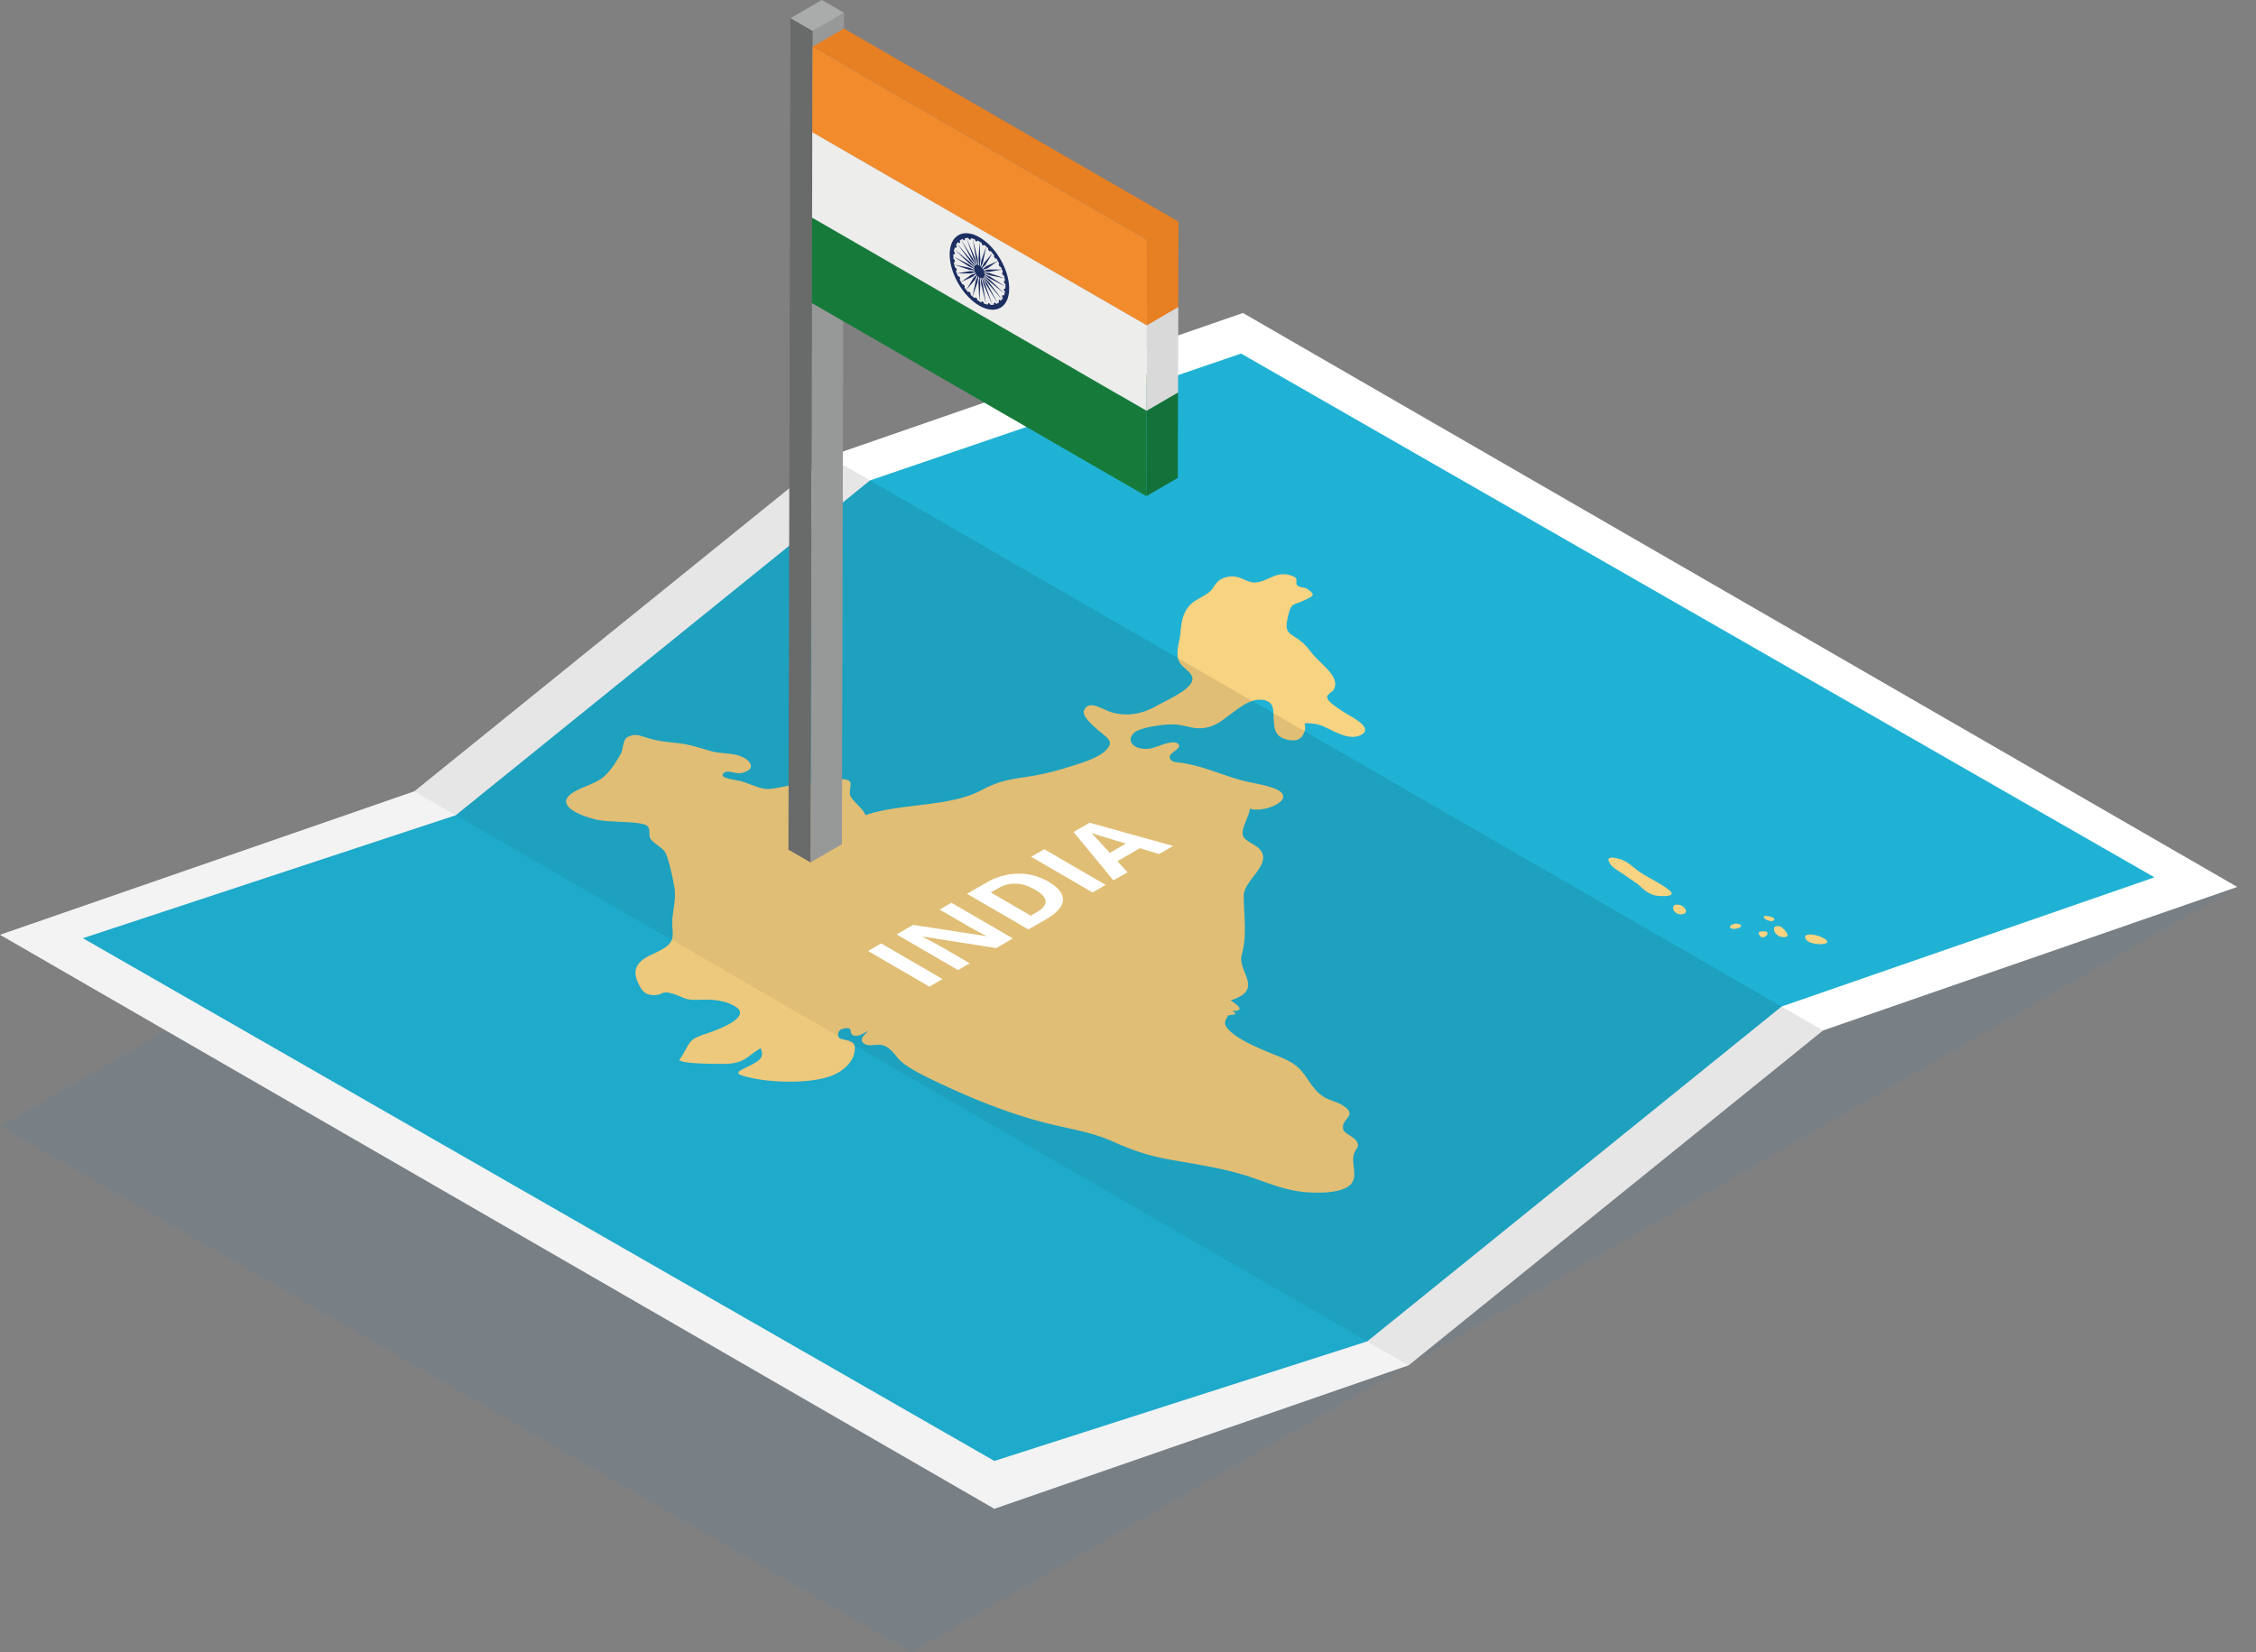
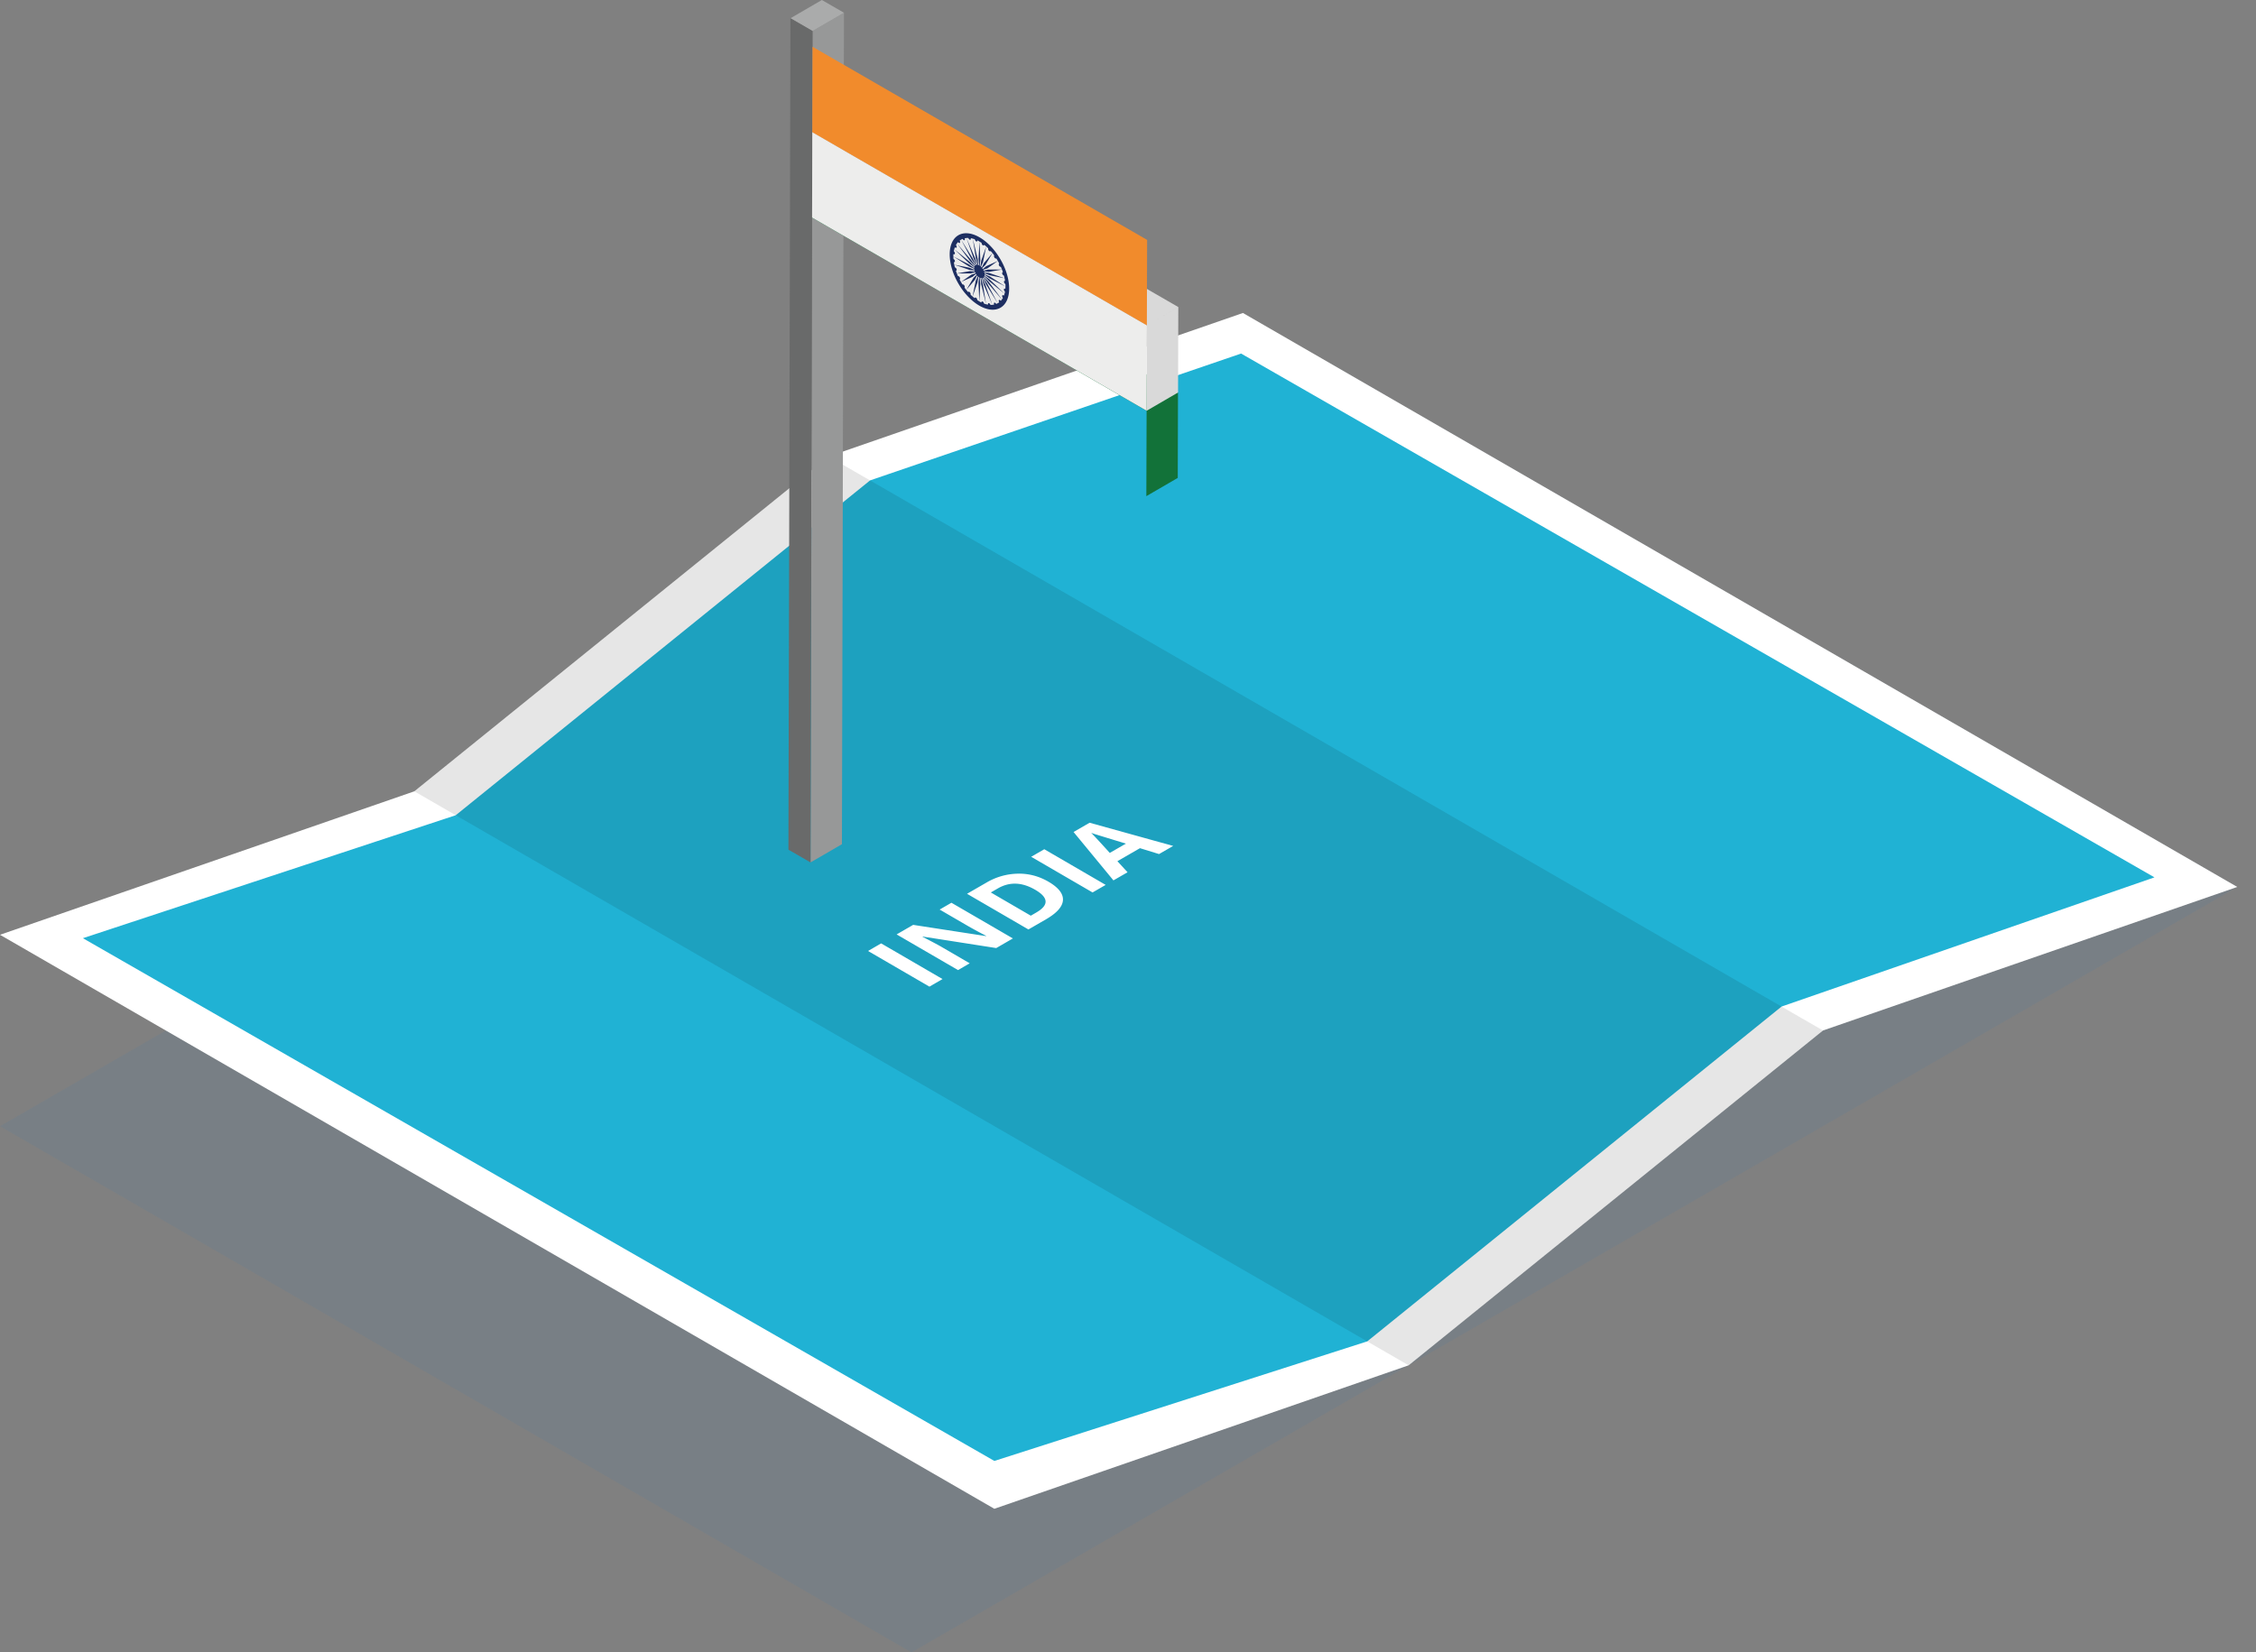
<svg xmlns="http://www.w3.org/2000/svg" width="86" height="63" fill="none">
  <rect width="100%" height="100%" fill="#808080" stroke="none" />
  <path d="m0 42.94 50.54-29.18 34.746 20.057-50.54 29.184L0 42.94Z" fill="#5E809D" style="mix-blend-mode:multiply" opacity=".2" />
  <path d="M85.286 33.817 69.493 39.29 53.699 52.055l-15.794 5.471L0 35.641l15.794-5.47 15.794-12.766 15.793-5.472 37.905 21.884Z" fill="#fff" />
  <path d="m37.906 55.702 14.214-4.559 15.794-12.766 14.215-4.926L47.311 13.48l-14.143 4.836-15.794 12.766L3.16 35.771l34.746 19.931Z" fill="#20B2D4" />
-   <path d="M67.68 35.323c.047-.028.128-.026.246.03-.002.001.078.071.142.15.064.08.111.167.043.206a.265.265 0 0 1-.14.02c-.3-.017-.426-.328-.292-.406Zm-.608.211a.219.219 0 0 1 .088-.022c.303-.028.243.13.127.197-.066.038-.15.046-.194-.025-.028-.045-.085-.113-.022-.15Zm1.784.126c.108-.063.389-.02.593.077.22.106.243.18.172.221-.141.081-.648.04-.766-.127-.062-.086-.05-.142.001-.172Zm-2.846-.397a.363.363 0 0 1 .281-.031c.114.038.097.09.032.128-.082.048-.243.076-.331.035-.077-.035-.05-.092.018-.132Zm-42.095-7.154c.262-.152.43-.078.725.013.438.136.662.153 1.164.207.515.056.845.182 1.305.311.316.088.748.075 1.03.161.431.132.64.426.355.59a.854.854 0 0 1-.265.087c-.187.033-.448-.118-.602-.029a.19.19 0 0 0-.069.069c-.095.154.441.208.666.262.298.072.717.293 1.022.302.283.008.79-.146 1.093-.164.48-.029 1.854-.365 2.057-.125.088.104-.059.419.03.571.146.25.462.453.568.714 1.366-.463 3.192-.302 4.404-.943.625-.33.96-.403 1.796-.524a10.298 10.298 0 0 0 1.562-.374c.37-.113.815-.249 1.135-.433.1-.058.187-.12.256-.188.345-.341.083-.462-.244-.742-.196-.168-.677-.567-.577-.791a.327.327 0 0 1 .13-.157c.236-.136.625.149.932.235.624.175 1.191.037 1.664-.228.195-.109.486-.248.753-.402.304-.176.576-.37.637-.562.1-.311-.37-.478-.498-.755-.146-.315.024-.737.054-1.059.033-.367.06-.776.384-1.105.083-.084.19-.152.302-.216.252-.144.33-.192.398-.245.193-.152.23-.371.458-.503.638-.31.922.145 1.297.124.53-.029.85-.519 1.485-.224.205.095.017.24.143.343.101.082.275.058.363.121.252.179.27.237.11.329a3 3 0 0 1-.207.104c-.195.095-.32.115-.41.167-.067.039-.114.095-.155.213-.053.153-.128.475-.12.625.011.256.225.325.485.515.255.187.38.387.563.598.331.379.997.826.753 1.282-.054.1-.25.181-.255.283-.01.182.428.443.612.568.27.182 1.182.597.696.878-.583.306-1.266-.343-1.76-.408-.25-.033-.349-.04-.384-.02-.048.028.023.108-.012.247-.03.121-.087.264-.22.342-.12.069-.3.086-.579-.01-.403-.139-.372-.548-.394-.777-.022-.23.077-.683-.495-.709-.213-.01-.427.077-.617.187s-.356.242-.472.324c-.167.117-.332.264-.533.381-.139.08-.296.146-.483.178-.442.075-.713-.089-1.12-.121-.398-.031-1.219.083-1.545.271-.402.306-.11.708.505.65.313-.029.982-.428 1.152-.143.078.131-.367.314-.352.454.024.227.24.187.55.242.848.153 1.46.461 2.27.672.47.123 1.578.243 1.502.636-.017.091-.11.181-.242.257-.278.161-.732.259-1.025.167-.028.292-.31.708-.274.983.033.245.464.358.647.56.511.566-.606 1.18-.607 1.775 0 .789.14 1.479-.078 2.265-.15.545.657 1.162-.052 1.572a1.773 1.773 0 0 1-.374.153c.127.079.446.294.308.374-.039.023-.116.034-.245.029.128.071.145.105.112.124-.024.014-.076.02-.13.027a.423.423 0 0 0-.142.034c-.116.21-.179.294 0 .502.357.413 1.245.771 1.885 1.028.74.297.885.49 1.211.975.131.195.301.423.544.58.214.138.496.187.714.321.645.395-.039.503.034.898.037.197.396.294.508.47.132.206.021.236-.069.433-.169.367.143.875-.128 1.199a.623.623 0 0 1-.169.137c-.38.22-1.082.223-1.59.181-.874-.072-1.65-.458-2.424-.683-.893-.259-1.814-.391-2.76-.561-.845-.152-1.477-.384-2.167-.694-.796-.358-1.669-.477-2.576-.709-1.582-.405-3.212-1.105-4.524-1.755-.337-.167-.66-.346-.922-.556-.224-.179-.36-.516-.695-.631-.28-.096-.61.103-.8-.129-.118-.143.12-.323.227-.441-.284.168-.406.221-.54.194-.21-.041-.08-.263-.22-.278a.469.469 0 0 0-.288.042.217.217 0 0 0-.058.336c.04.04.39.072.494.16.126.108.09.266.071.384-.043.273-.27.564-.614.763a1.96 1.96 0 0 1-.165.084c-.794.353-2.352.314-3.236.101-.454-.109-.504-.164-.29-.288a4.14 4.14 0 0 1 .221-.114c.108-.053.202-.099.282-.145.25-.145.35-.281.23-.567-.28.166-.43.315-.618.423-.204.118-.453.187-.963.176-.25-.005-1.402-.002-1.53-.151.06-.03.302-.487.311-.504.092-.167.174-.256.294-.325s.276-.118.517-.203c.246-.086.57-.212.82-.356.354-.204.558-.446.174-.667-.374-.215-.819-.257-1.304-.24-.634.023-.543-.065-1.013-.219-.503-.165-.393.071-.825.04-.338-.024-.44-.276-.519-.432-.209-.416-.159-.743.326-1.023.06-.034.123-.067.195-.099.158-.072.285-.134.388-.194.377-.218.423-.394.384-.814-.049-.533.17-1.031.07-1.571-.074-.394-.165-.858-.31-1.236-.099-.257-.443-.363-.6-.597-.078-.117.023-.405-.148-.503-.297-.169-1.468-.106-1.939-.225-.643-.163-1.458-.516-.983-.938.052-.046.114-.088.181-.127a3.81 3.81 0 0 1 .453-.21c.16-.067.32-.134.456-.213a1.16 1.16 0 0 0 .176-.121c.3-.254.518-.616.68-.904.074-.133.074-.523.242-.625l.003.002Zm37.847 4.649c.29.087.525.339.747.488.338.227.842.458 1.135.705.101.086.1.14.042.172-.118.068-.473.042-.603.013-.302-.067-.496-.305-.666-.436-.136-.105-.3-.2-.432-.3-.108-.082-.46-.29-.536-.378-.123-.145-.173-.261-.097-.305.057-.033.186-.025.41.042v-.001Zm-.165.124-.002-.002.002.002Zm2.24 1.633c.038-.022.096-.031.176-.017.188.033.342.25.203.332a.27.27 0 0 1-.111.029c-.28.018-.413-.261-.268-.344Zm3.41.417c.057-.033.415.03.391.125a.072.072 0 0 1-.035.046c-.109.063-.414-.073-.363-.166a.017.017 0 0 1 .006-.006l.001.001Z" fill="#F8D382" />
  <path opacity=".1" d="m15.793 30.17 15.794-12.765 37.905 21.884-15.794 12.766L15.793 30.17Z" fill="#040000" />
-   <path opacity=".05" d="m53.699 52.055-15.794 5.47L0 35.642l15.794-5.471 37.905 21.885Z" fill="#040000" />
  <path d="m33.59 35.969 2.34 1.36-.5.289-2.34-1.36.5-.289Zm5.212-2.659c.414-.007.802.096 1.164.306.385.224.57.46.554.706-.016.247-.232.49-.649.731l-.667.385-2.34-1.36.74-.427a2.428 2.428 0 0 1 1.198-.34v-.002Zm.707 1.478c.481-.278.465-.566-.048-.864-.503-.292-.978-.309-1.424-.05l-.266.153 1.524.886.214-.124Zm-3.239-.368 2.342 1.36-.635.367-2.796-.437-.015.008c.333.17.567.294.7.37l1.1.64-.445.259-2.341-1.36.63-.364 2.776.428.01-.007a19.24 19.24 0 0 1-.668-.361l-1.108-.644.45-.26Zm3.539-2.041 2.34 1.36-.5.288-2.34-1.36.5-.288Zm1.728-1.01 3.185.884-.538.31-.728-.224-.86.496.387.422-.538.31-1.52-1.845.612-.353Zm.769 1.15.614-.354c-.663-.202-1.037-.317-1.123-.344a3.77 3.77 0 0 1-.2-.067c.1.1.338.356.709.766Z" fill="#fff" />
  <path d="m30.975 1.183 1.198-.696-.078 31.7-1.197.695.077-31.699Z" fill="#979898" />
  <path d="M30.133.696 31.33 0l.844.487-1.198.696-.843-.487Z" fill="#AAABAB" />
  <path d="m30.975 1.183-.077 31.699-.843-.487.077-31.699.843.487Z" fill="#696A6A" />
  <path d="m43.708 15.661 1.198-.696-.009 3.256-1.198.696.01-3.256ZM30.953 8.297l1.197-.696 12.755 7.364-1.198.696-12.754-7.364Z" fill="#127239" />
-   <path d="m43.708 15.661-.009 3.256-12.754-7.364.01-3.256 12.753 7.364Z" fill="#167B3A" />
  <path d="m43.72 12.403 1.198-.696-.01 3.258-1.197.696.01-3.258ZM30.965 5.039l1.198-.696 12.754 7.364-1.197.696-12.755-7.364Z" fill="#D9D9D9" />
  <path d="m43.721 12.403-.01 3.258-12.754-7.364.009-3.258 12.755 7.364Z" fill="#EDEDEC" />
-   <path d="m43.728 9.147 1.197-.696-.01 3.256-1.196.696.009-3.256ZM30.973 1.783l1.198-.696L44.925 8.45l-1.197.696-12.755-7.364Z" fill="#E77F23" />
  <path d="m43.729 9.147-.01 3.256-12.754-7.364.009-3.256 12.755 7.364Z" fill="#F18B2C" />
  <path d="m37.076 11.304.188-.543.03-.211.031.022-.025.214.033.705a1.805 1.805 0 0 1-.08-.051c.003-.028-.016-.067-.043-.087a.016.016 0 0 0-.007-.004c-.023-.013-.044-.004-.049.02a1.535 1.535 0 0 1-.077-.064m.256.186.036-.666-.023-.241.031.013.028.245.185.758a.895.895 0 0 1-.079-.025.11.11 0 0 0-.049-.076l-.007-.003c-.027-.011-.045.007-.043.038a1.025 1.025 0 0 1-.08-.042m-.64-.643a1.697 1.697 0 0 1-.059-.098l.446-.198.124-.109.024.036-.12.115-.27.457.328-.384.08-.165.027.03-.076.17-.122.602a1.31 1.31 0 0 1-.077-.073c.01-.022-.002-.062-.027-.088a.09.09 0 0 0-.019-.015c-.019-.011-.037-.009-.046.008a2.162 2.162 0 0 1-.139-.174c.017-.014.012-.053-.009-.084a.098.098 0 0 0-.03-.028c-.015-.008-.029-.01-.039-.001m1.141.774-.267-.767-.12-.253.026-.007.123.252.442.711a.352.352 0 0 1-.058.03.113.113 0 0 0-.039-.044.04.04 0 0 0-.029-.006c-.022.007-.026.04-.01.072a.533.533 0 0 1-.14.013.108.108 0 0 0-.046-.06.056.056 0 0 0-.019-.007c-.025-.002-.036.024-.027.057a.685.685 0 0 1-.076-.016l-.119-.741-.074-.257.03.004.078.256.325.763Zm.365-.208-.498-.663-.183-.196.012-.027.185.193.583.476a.801.801 0 0 1-.024.074.064.064 0 0 0-.017-.013c-.019-.011-.038-.009-.046.008-.01.024 0 .063.025.089a.504.504 0 0 1-.082.113.096.096 0 0 0-.029-.028c-.015-.009-.029-.01-.039-.001-.016.016-.012.054.01.085a.404.404 0 0 1-.057.035l-.395-.738-.157-.233.02-.018.16.23.531.616m-1.846-1.547a.73.73 0 0 1-.002-.093l.595.382.2.087.003.039-.197-.081-.567-.112.583.197.186.021.013.042-.185-.016-.499.088h.532l.162-.046.02.041-.16.051-.397.281a1.868 1.868 0 0 1-.054-.098c.021-.007.025-.041.008-.076a.106.106 0 0 0-.039-.044.042.042 0 0 0-.03-.006 1.675 1.675 0 0 1-.079-.206c.024.002.036-.024.026-.059a.105.105 0 0 0-.047-.061c-.006-.003-.012-.006-.018-.007a1.853 1.853 0 0 1-.04-.202c.026.011.044-.007.04-.04a.106.106 0 0 0-.049-.078c-.002 0-.004-.003-.005-.004Zm1.385.747.596.306a.89.89 0 0 1-.004.09l-.005-.003c-.024-.014-.046-.006-.049.021-.004.029.015.068.041.087a.626.626 0 0 1-.018.08l-.565-.541-.199-.147.004-.035.198.143m-.197-.166-.004-.038.2.081.566.114c.007.033.013.066.017.099-.026-.009-.045.008-.04.04a.11.11 0 0 0 .046.077l.007.003c.002.033.004.065.003.096l-.596-.384-.199-.087m-.983-1.196c.015.009.03.009.04 0 .016-.015.012-.052-.008-.083a.323.323 0 0 1 .054-.037l.394.74.158.234-.019.017-.16-.231-.532-.615.497.664.184.197-.013.025-.185-.193-.583-.474.566.54.197.148-.004.033-.199-.143-.595-.303c0-.031 0-.062.003-.092l.007.005c.024.014.045.005.048-.022.004-.027-.014-.066-.04-.087a.789.789 0 0 1 .041-.154.12.12 0 0 0 .018.015c.02.01.038.008.046-.01.01-.021 0-.061-.025-.088a.475.475 0 0 1 .08-.114.085.085 0 0 0 .03.028m.657-.057.007.003c.027.01.047-.004.043-.038.027.013.054.028.081.044l-.037.663.024.242-.03-.013-.03-.244-.184-.758.118.739.074.256h-.028l-.078-.26-.326-.76.267.766.12.254-.025.008-.123-.252-.444-.713a.266.266 0 0 1 .06-.028c.01.019.023.035.037.043.01.006.021.008.03.006.021-.007.026-.038.01-.073a.494.494 0 0 1 .14-.012.11.11 0 0 0 .045.06.049.049 0 0 0 .02.007c.023.002.036-.023.026-.059.05.008.102.022.155.042a.112.112 0 0 0 .048.076m.17.951-.03-.022.023-.215-.032-.703c.027.016.053.03.08.049a.105.105 0 0 0 .042.087l.007.005c.024.014.045.006.048-.02.053.04.104.087.155.137-.009.024.002.064.027.09a.124.124 0 0 0 .02.016c.018.011.036.009.044-.008.05.054.095.112.14.172-.016.016-.013.053.01.084a.091.091 0 0 0 .03.029c.013.008.028.009.037 0 .021.032.04.064.058.097.02.032.037.066.055.1-.02.007-.025.039-.009.073.01.02.025.036.04.045.01.006.02.008.028.005.031.068.058.137.081.207-.024 0-.036.025-.026.059.008.026.026.05.046.062a.043.043 0 0 0 .018.006c.01.035.017.069.024.103l-.584-.199-.186-.021-.012-.039.183.015.5-.088h-.534l-.16.046-.019-.039.158-.051.397-.284-.445.201-.124.109-.026-.037.121-.116.27-.456-.328.384-.079.167-.03-.032.075-.17.123-.6-.189.542-.029.21m-.036-1.103c-.627-.362-1.135-.072-1.137.648-.002.719.503 1.595 1.13 1.957.626.361 1.135.071 1.137-.648.002-.72-.504-1.596-1.13-1.957Z" fill="#1D2E61" />
</svg>